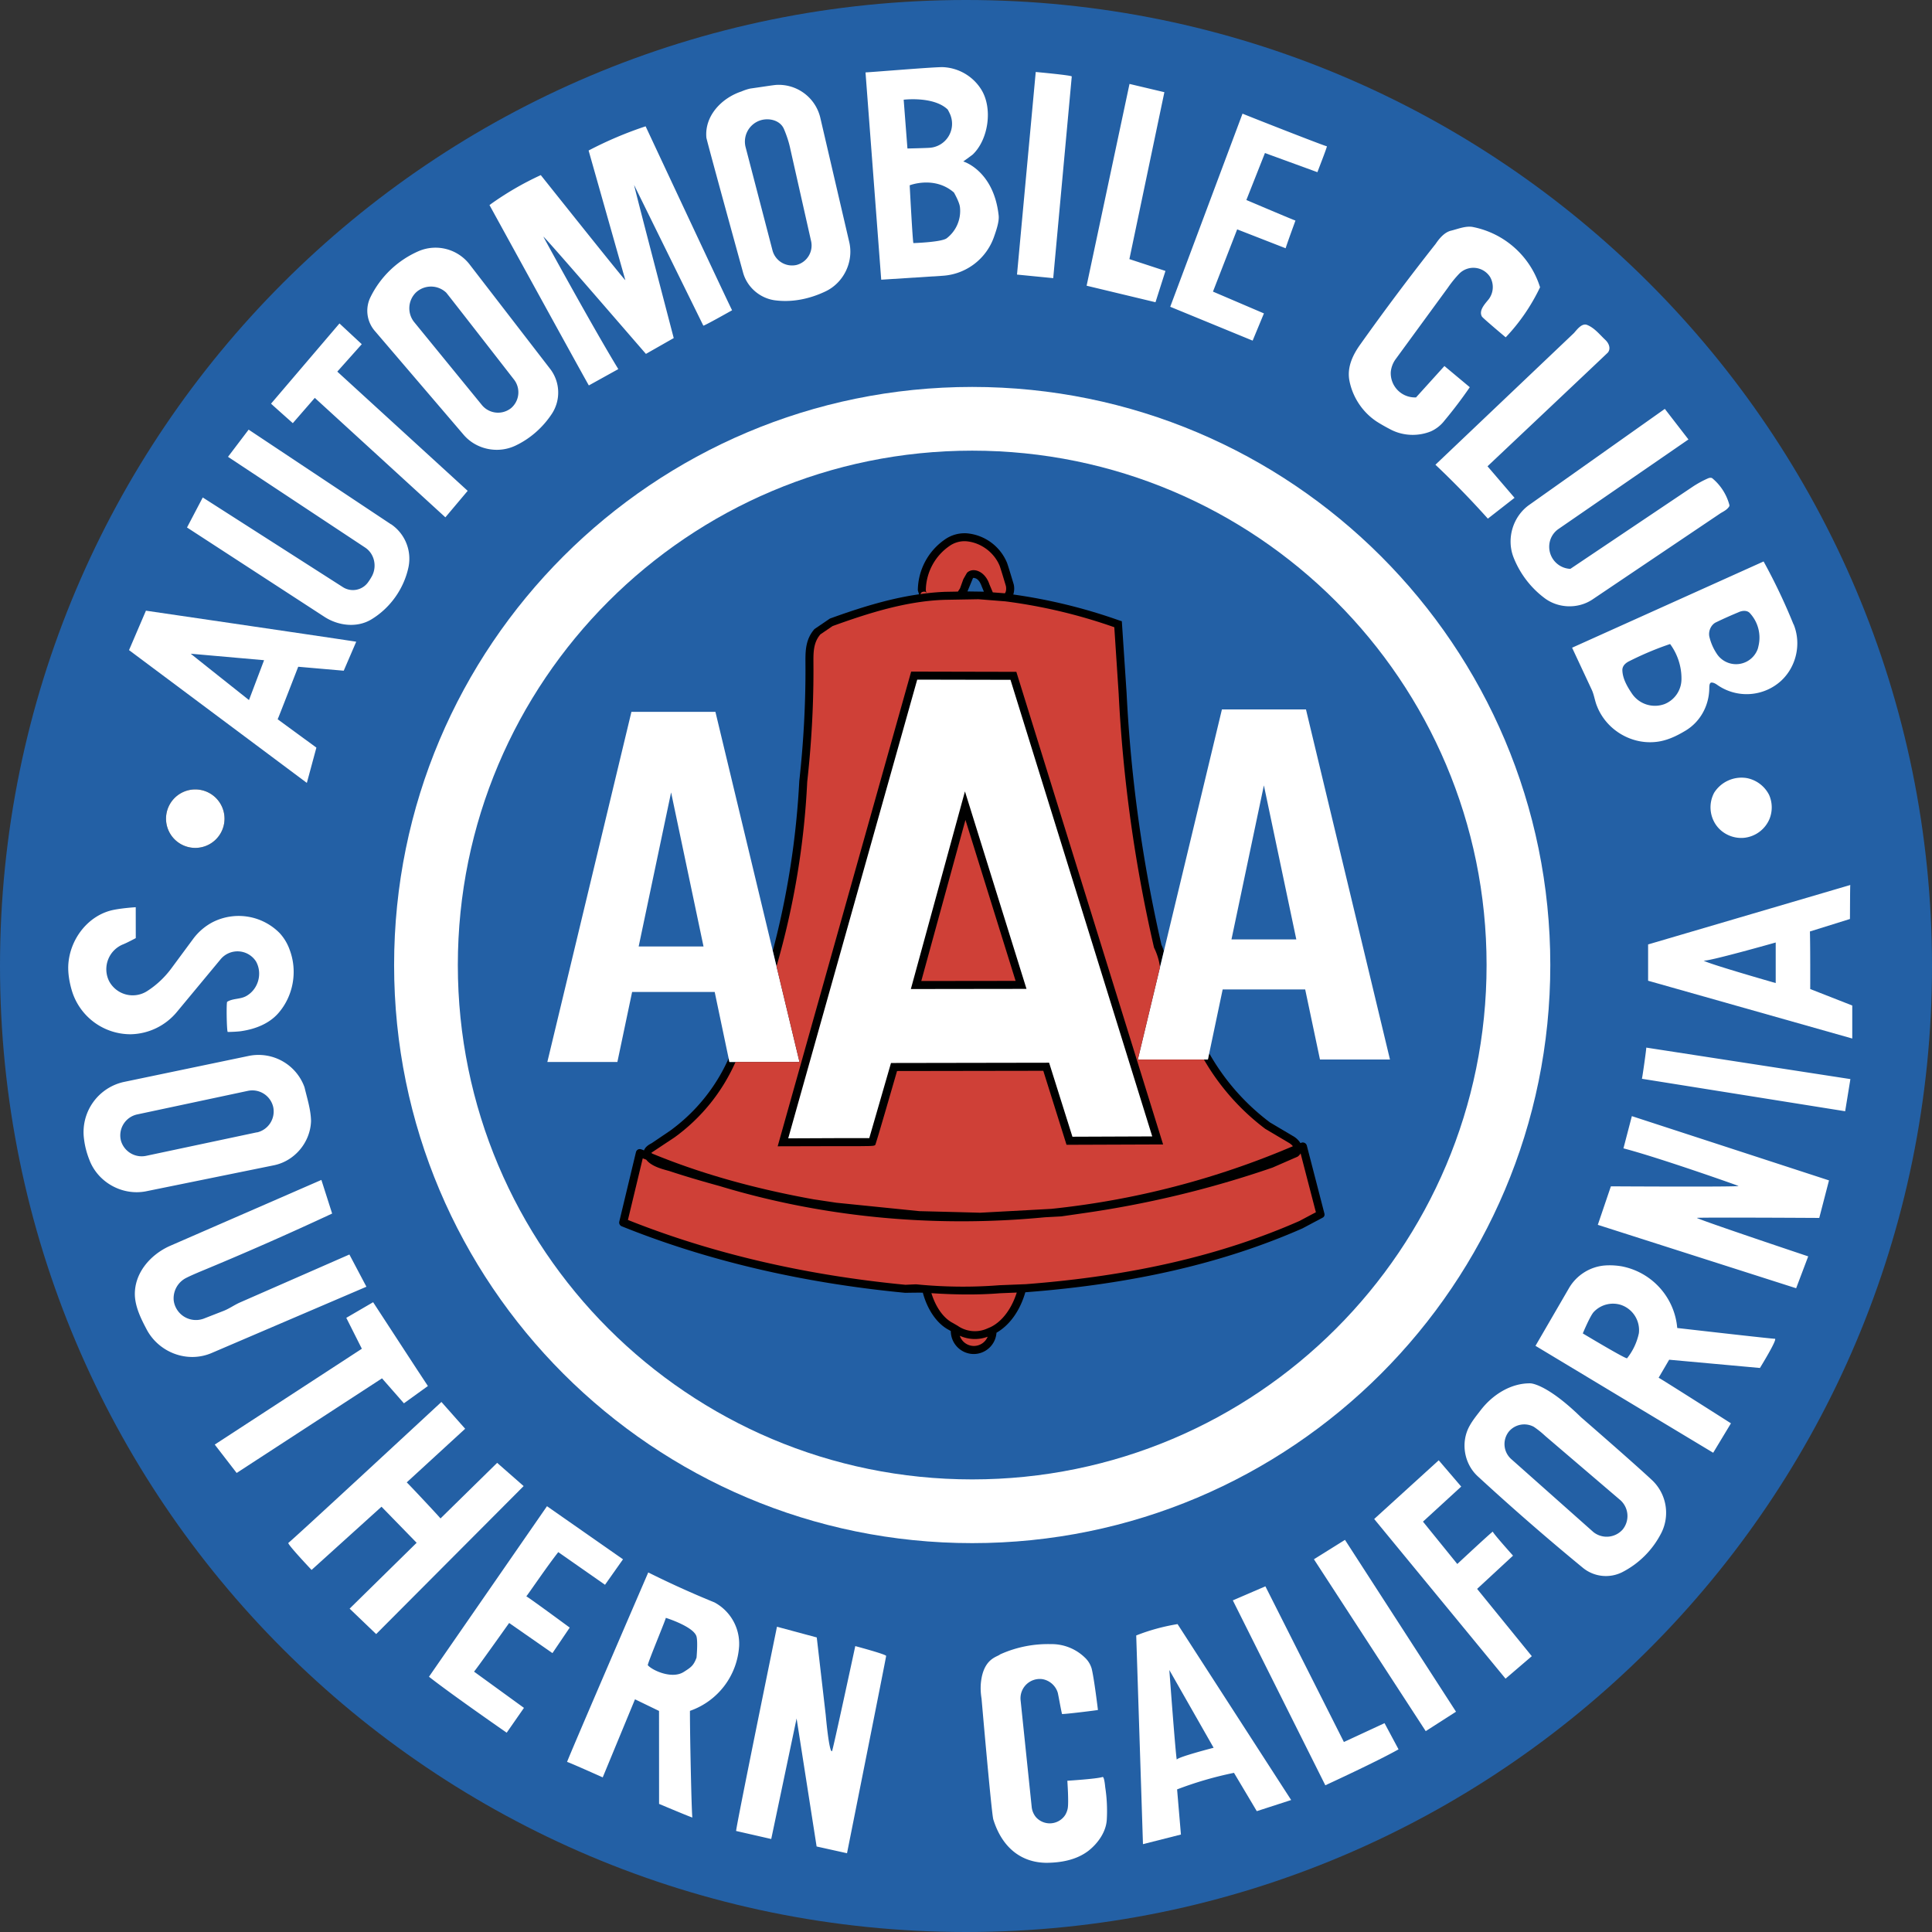
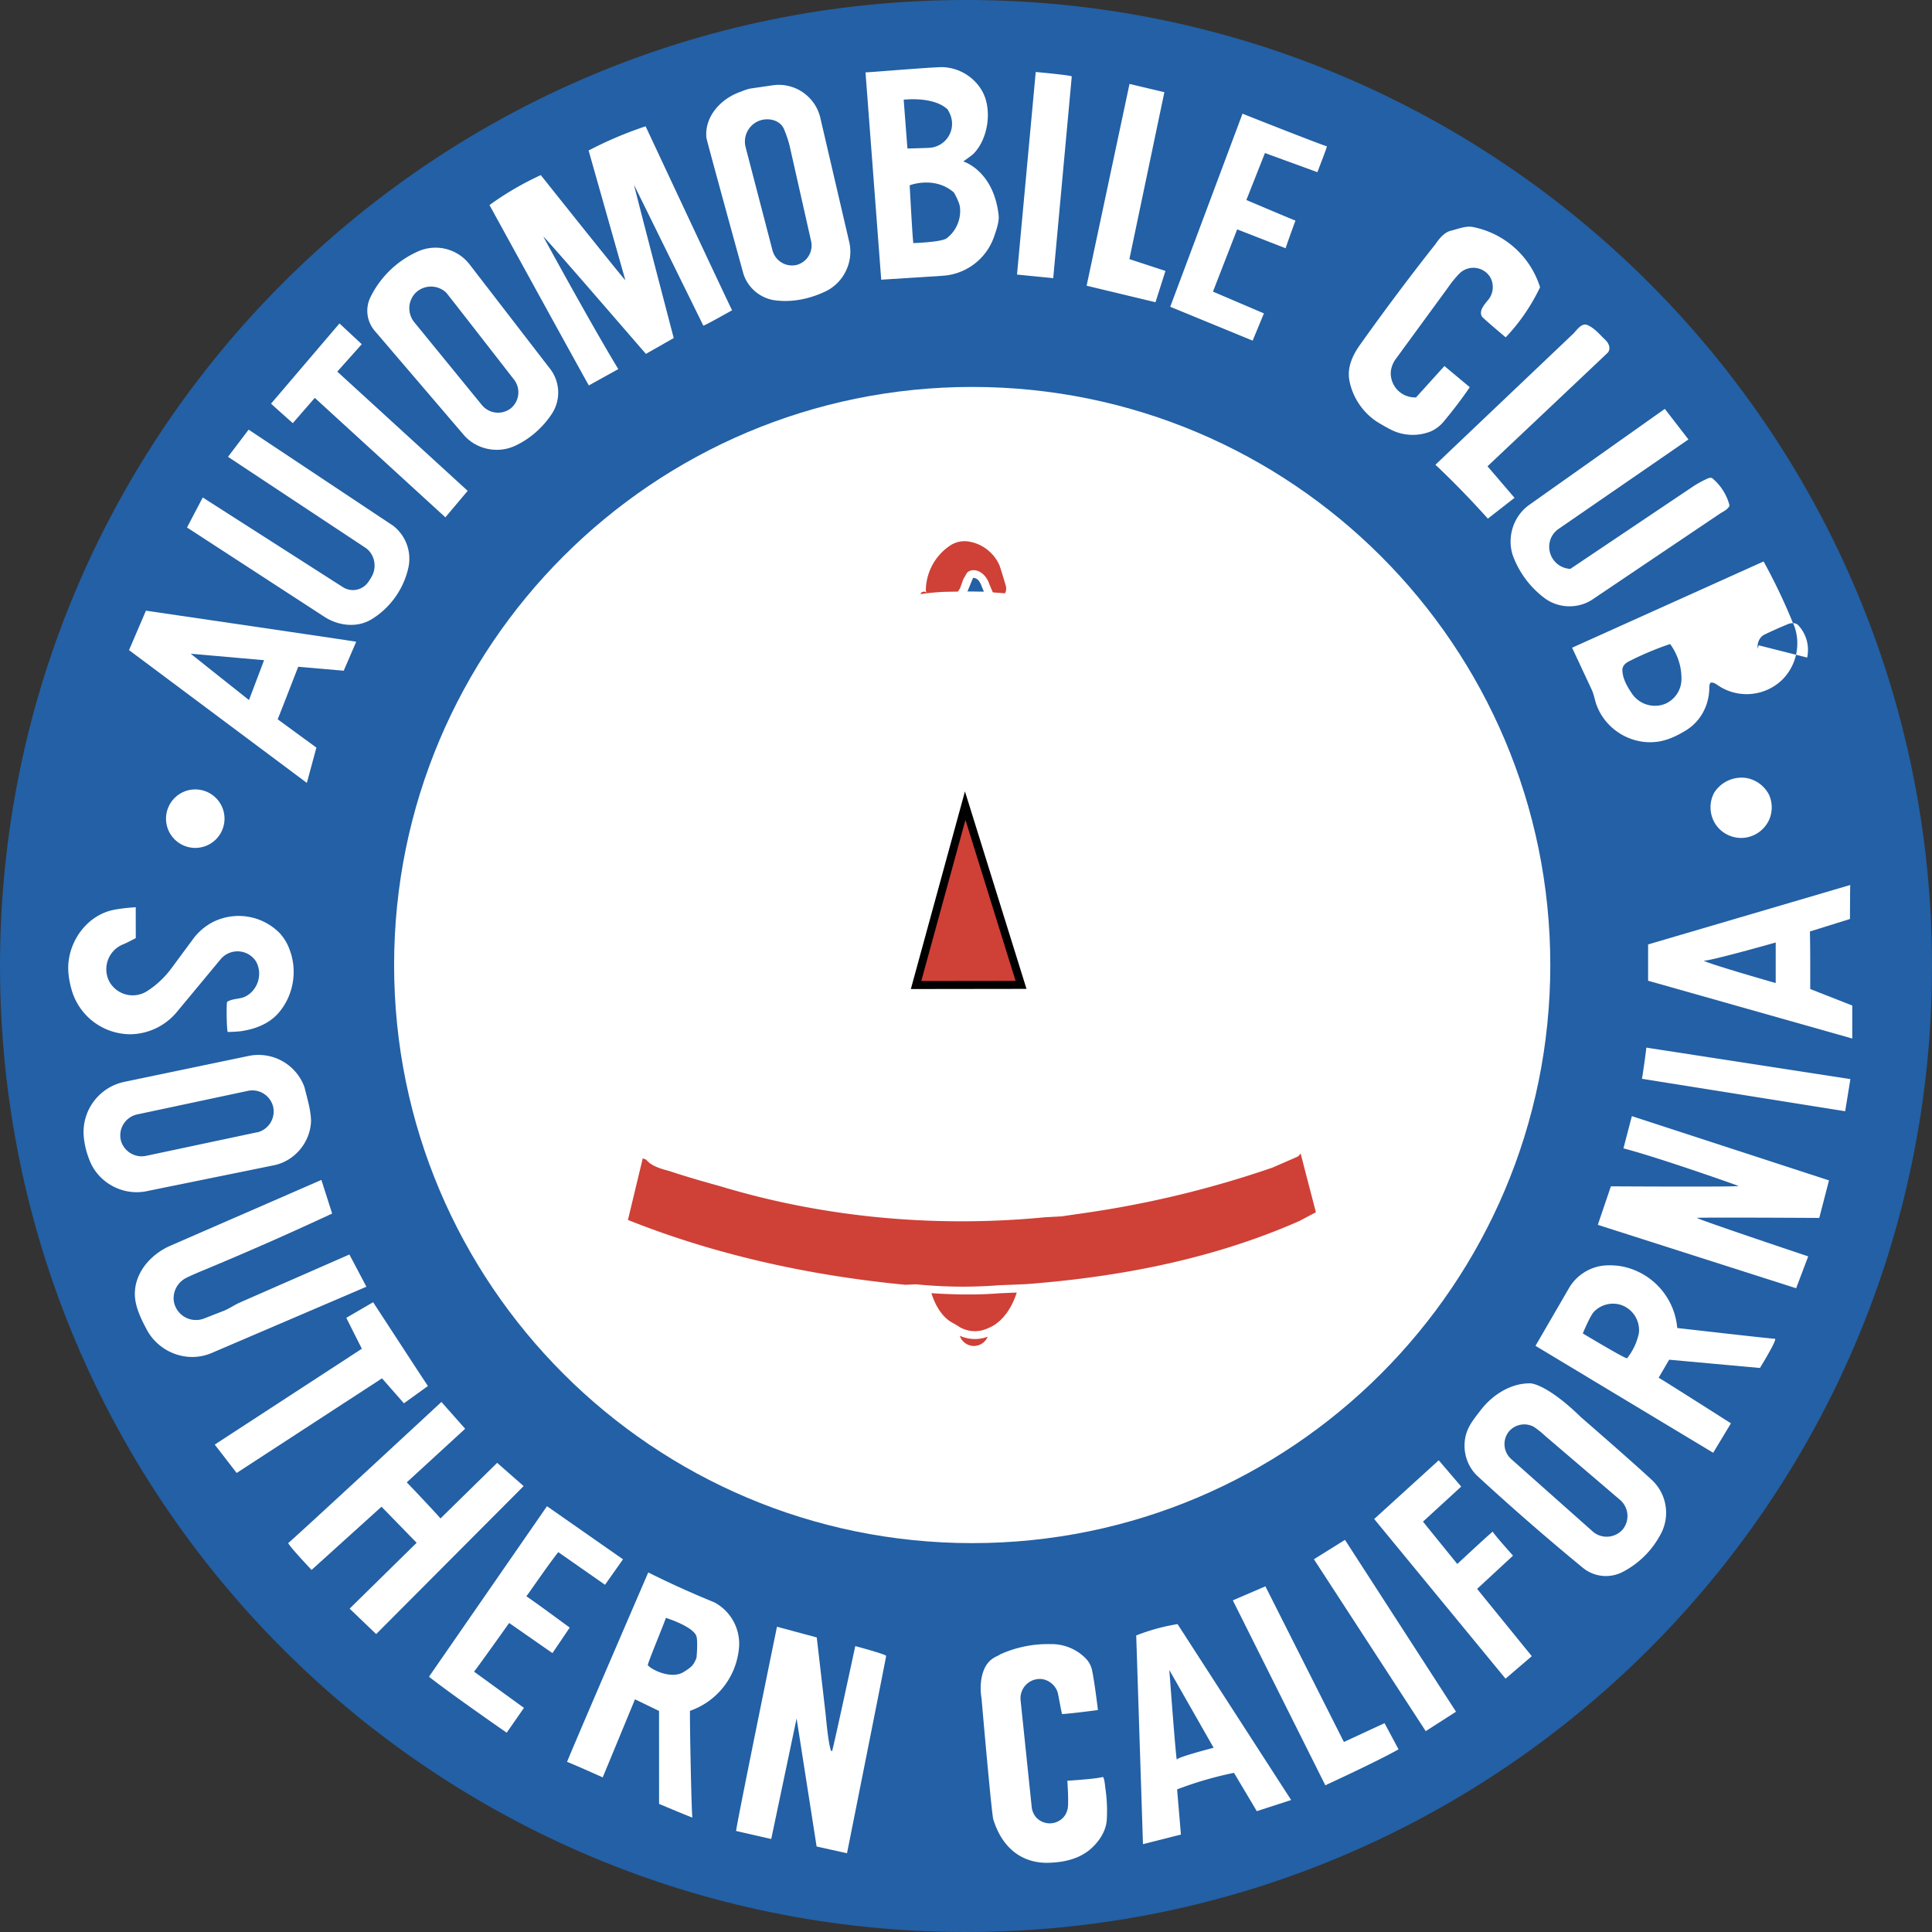
<svg xmlns="http://www.w3.org/2000/svg" width="2500" height="2500" viewBox="0 0 49.816 49.816">
  <rect x="0" y="0" width="49.816" height="49.816" fill="#333333" stroke="none" />
  <path d="M24.908 0C11.152 0 0 11.152 0 24.908c0 13.757 11.152 24.908 24.908 24.908 13.757 0 24.908-11.151 24.908-24.908C49.816 11.152 38.665 0 24.908 0z" fill="#2360a5" />
  <path d="M39.974 24.883c0-8.232-6.673-14.906-14.906-14.906-8.232 0-14.906 6.674-14.906 14.906s6.674 14.906 14.906 14.906c8.233 0 14.906-6.674 14.906-14.906z" fill="#fff" />
-   <path d="M38.331 24.883c0-7.325-5.938-13.263-13.263-13.263-7.324 0-13.263 5.938-13.263 13.263s5.939 13.263 13.263 13.263c7.325 0 13.263-5.938 13.263-13.263z" fill="#2360a5" />
-   <path d="M33.695 29.534a.108.108 0 0 0-.143-.068l-.02.009a.543.543 0 0 0-.206-.19l-.582-.345a5.792 5.792 0 0 1-1.565-1.782l-.034.162h-1.807l.672-2.799c-.02-.052-.036-.106-.062-.157a37.39 37.39 0 0 1-.899-6.493l-.123-1.853-.062-.019a13.976 13.976 0 0 0-2.737-.67.493.493 0 0 0 .012-.259s-.129-.434-.172-.555a1.237 1.237 0 0 0-1.043-.764.884.884 0 0 0-.563.161 1.612 1.612 0 0 0-.695 1.31l.031.102c-.788.112-1.565.36-2.299.626l-.397.27c-.213.242-.233.518-.233.79l.001.279c0 .935-.054 1.894-.16 2.853a21.463 21.463 0 0 1-.683 4.375l.688 2.867h-1.807l-.019-.094a4.617 4.617 0 0 1-1.512 1.867l-.473.32c-.066.034-.163.09-.198.186-.05-.021-.105-.049-.153-.024a.105.105 0 0 0-.054.068l-.43 1.792a.104.104 0 0 0 .062.12c2.192.884 4.652 1.462 7.312 1.716 0 0 .335-.007.453-.003.12.446.369.805.677.963l.044.026a.594.594 0 0 0 .593.592.59.59 0 0 0 .585-.549c.34-.195.606-.566.744-1.044l.022-.001c2.761-.211 5.09-.75 7.125-1.646l.521-.277a.087.087 0 0 0 .047-.078.132.132 0 0 0-.005-.033l-.453-1.751z" />
  <path d="M29.339 27.319h1.807l.38-1.806h2.128l.381 1.806h1.805l-2.166-9.027h-2.167l-2.168 9.027zm3.25-7.068l.836 3.972h-1.672l.836-3.972zM20.614 27.383l-2.167-9.028h-2.166l-2.168 9.028h1.806l.38-1.806h2.129l.379 1.806h1.807zm-4.146-2.979l.836-3.972.836 3.972h-1.672z" fill="#fff" />
-   <path d="M29.911 24.937a1.652 1.652 0 0 0-.155-.503 37.474 37.474 0 0 1-.912-6.554l-.112-1.707a13.707 13.707 0 0 0-2.808-.667l-.696-.055-.858.015c-.986.028-1.977.342-2.902.677l-.312.212c-.165.188-.182.414-.182.656l.001.278c0 .942-.054 1.908-.161 2.868a20.67 20.67 0 0 1-.792 4.76l.592 2.466h-1.649a4.784 4.784 0 0 1-1.567 1.94l-.601.399c.001.008.01.013.013.02 1.329.549 2.734.923 4.168 1.182l.587.088 2.141.217s1.557.039 1.557.041c0 0 1.292-.069 1.844-.1a21.522 21.522 0 0 0 6.23-1.615.377.377 0 0 0-.11-.091l-.604-.358a5.99 5.99 0 0 1-1.58-1.786H29.34l.571-2.383z" fill="#cf4037" />
  <path d="M38.809 4.193z" fill="none" stroke="#000" stroke-width=".463" stroke-miterlimit="100" />
-   <path d="M47.712 27.824l-5.264-.812c.01 0-.106.812-.112.804l5.241.837.135-.829zM42.077 28.779l-.217.831c.902.234 2.967.964 2.967.97-.007.029-3.291.009-3.291.009l-.337.993 5.114 1.635.311-.822s-2.715-.908-2.87-.991c-.037-.019 3.155 0 3.155 0l.251-.968-5.083-1.657zM46.247 16.096l-.002.003a15.132 15.132 0 0 0-.771-1.622l-4.938 2.224.501 1.072c.068.139.083.297.143.439.234.593.853.977 1.489.921.293-.024.553-.149.803-.3.371-.228.59-.633.601-1.066.003-.053-.007-.179.071-.167.055.004.11.041.147.068a1.32 1.32 0 0 0 1.628-.108c.4-.365.535-.961.328-1.464zm-3.324 2.057a.715.715 0 0 1-.837-.259c-.131-.191-.254-.407-.254-.627.007-.112.096-.18.186-.223.338-.17.686-.317 1.045-.438.191.259.297.58.293.902a.695.695 0 0 1-.433.645zm2.423-1.514c-.007.031-.013.059-.021.087a.594.594 0 0 1-1.066.119 1.339 1.339 0 0 1-.185-.435c-.028-.15.053-.313.182-.368.185-.09.374-.173.565-.253.102-.049.232-.059.303.025a.93.93 0 0 1 .222.825zM45.615 20.495a.82.82 0 0 0-.572-.432.836.836 0 0 0-.844.377.8.8 0 0 0 .044.825c.16.235.448.367.735.337a.8.8 0 0 0 .648-.486.797.797 0 0 0-.011-.621zM40.186 13.639l3.35-2.308-.609-.788-3.504 2.481c-.42.303-.587.878-.392 1.36.161.404.433.763.778 1.025.355.279.868.3 1.245.053l3.318-2.234c.075-.043.158-.086.207-.158.013-.015.016-.033.013-.049a1.346 1.346 0 0 0-.441-.689c-.031-.021-.074-.012-.105 0a2.657 2.657 0 0 0-.402.219l-3.153 2.117a.57.57 0 0 1-.504-.782.554.554 0 0 1 .199-.247zM38.355 12.023s3.078-2.904 3.103-2.932c.084-.104.025-.241-.062-.324-.15-.14-.286-.319-.484-.393-.136-.04-.257.136-.331.216l-3.569 3.393c.471.445.921.909 1.352 1.39l.688-.537-.697-.813zM39.71 7.407a2.276 2.276 0 0 0-1.749-1.557c-.179-.025-.365.052-.535.095-.179.038-.314.204-.408.343a64.094 64.094 0 0 0-1.936 2.583c-.195.269-.347.581-.292.921.078.439.34.838.714 1.082.117.074.239.142.365.207.314.16.698.176 1.029.04a.922.922 0 0 0 .349-.278 11.4 11.4 0 0 0 .651-.859l-.654-.546-.732.809a.624.624 0 0 1-.651-.658.672.672 0 0 1 .12-.321l1.351-1.848c.089-.129.188-.253.296-.365a.512.512 0 0 1 .791.083.52.52 0 0 1-.031.575c-.093.117-.268.292-.176.451.037.052.612.534.612.534.362-.38.66-.818.886-1.291zM36.691 39.235l.986-.904-.58-.678-1.664 1.514 3.387 4.117.677-.58-1.41-1.735.926-.857s-.521-.581-.521-.619c0-.021-.916.834-.916.834l-.885-1.092zM34.68 39.705l-.801.5 2.883 4.432.781-.501-2.863-4.431zM34.652 44.917l-2.024-4.014-.84.362 2.385 4.768s1.331-.612 1.888-.927l-.361-.675-1.048.486zM32.038 2.93l-1.864 4.98 2.125.873.291-.702-1.314-.562.624-1.605 1.251.488c-.01.001.252-.715.252-.715-.01.004-1.266-.53-1.266-.53l.479-1.211 1.354.494c-.008.008.252-.645.243-.669.01.024-2.166-.832-2.175-.841zM29.121 6.681l.902-4.304-.899-.213-1.106 5.203 1.776.426.257-.807-.93-.305zM27.972 42.739a1.233 1.233 0 0 0-.881-.346 2.994 2.994 0 0 0-1.284.256c-.011.003-.017.01-.025.013-.071.062-.41.1-.485.686-.02.153-.012.304.012.451 0 0 .257 2.967.303 3.114.225.725.717 1.113 1.369 1.119.383-.003.78-.074 1.091-.315.239-.191.446-.479.466-.794.016-.28.003-.56-.04-.838-.013-.145-.037-.274-.068-.266-.147.05-.909.097-.909.097s.041.574.008.722a.526.526 0 0 1-.065.164.476.476 0 0 1-.751.054.487.487 0 0 1-.111-.264l-.287-2.759a.498.498 0 0 1 .554-.538c.19.028.354.17.407.358.039.188.067.365.107.541.01.016.933-.098.927-.103 0 0-.099-.823-.163-1.071a.632.632 0 0 0-.175-.281zM27.635 1.972c.004-.031-.929-.116-.929-.116l-.483 5.224.934.092.478-5.2zM21.897 6.239l-.748-3.213a1.103 1.103 0 0 0-1.131-.837c-.099.008-.324.045-.676.095a1.302 1.302 0 0 0-.226.075c-.503.166-.954.625-.902 1.192.019.114.943 3.467.943 3.467.098.374.42.661.802.722.448.065.91-.028 1.323-.225.473-.222.735-.766.615-1.276zm-1.359.593a.522.522 0 0 1-.619-.374l-.692-2.657a.576.576 0 0 1 .362-.692c.219-.078.522-.019.624.216.071.167.13.343.167.523l.534 2.369a.518.518 0 0 1-.376.615zM16.647 3.257a9.796 9.796 0 0 0-1.47.624l.947 3.342c.013.047-2.18-2.708-2.18-2.708a7.852 7.852 0 0 0-1.323.772s2.414 4.397 2.562 4.651l.76-.421c-.624-1.019-1.935-3.413-1.931-3.413.028-.006 1.979 2.257 2.643 3.021l.717-.408s-1.048-4.007-1.021-3.945l1.784 3.624c.009.018.742-.396.742-.396-.007.009-2.23-4.743-2.23-4.743zM14.104 38.837l-3.043 4.397c.572.451 2.004 1.443 2.004 1.443l.445-.64-1.288-.935c.011.007.906-1.254.906-1.254l1.117.777.445-.658s-1.103-.812-1.12-.806c.017-.007.534-.772.825-1.14l1.205.842.464-.657-1.96-1.369zM14.194 9.523l-2.091-2.712a1.11 1.11 0 0 0-1.298-.34 2.49 2.49 0 0 0-1.25 1.186.795.795 0 0 0 .1.865l2.299 2.688c.324.38.883.497 1.338.28.383-.181.71-.472.942-.827a1 1 0 0 0-.04-1.14zm-1.017 1.001a.539.539 0 0 1-.744-.071L10.69 8.318a.57.57 0 0 1 .037-.778.57.57 0 0 1 .779.006c.037.04 1.742 2.234 1.742 2.234a.536.536 0 0 1-.071.744zM10.487 38.223l1.507-1.383-.612-.691s-3.967 3.678-3.948 3.634c-.019.044.6.697.6.697l1.803-1.63.906.93-1.728 1.698.684.656 3.803-3.816-.683-.599-1.461 1.434c.004-.008-.867-.938-.871-.93zM12.059 12.656L8.697 9.582l.631-.707-.575-.535-1.764 2.068c.005.01.561.503.561.503l.567-.652 3.367 3.08.575-.683zM10.74 35.293l-1.119-1.716-.692.403.401.797-3.793 2.471.565.732 3.748-2.44.565.644.618-.446-.293-.445zM10.082 13.519l-3.671-2.441-.532.701 3.535 2.339c.244.16.312.491.173.744-.034.06-.068.115-.108.167a.48.48 0 0 1-.63.115l-3.621-2.317-.406.774 3.542 2.303c.352.229.831.293 1.205.071.491-.294.846-.794.964-1.353a1.075 1.075 0 0 0-.451-1.106v.003zM5.128 32.802a82.93 82.93 0 0 0 3.436-1.511l-.277-.867-3.918 1.707c-.498.227-.915.705-.891 1.28.016.303.158.593.297.856.311.604 1.058.899 1.703.611l3.97-1.7-.439-.831-2.827 1.239c-.151.068-.284.167-.441.224l-.495.193a.578.578 0 0 1-.766-.463.59.59 0 0 1 .318-.588c.108-.055.219-.102.33-.15zM7.854 28.044l-.01-.03a1.26 1.26 0 0 0-1.414-.791l-3.242.676a1.324 1.324 0 0 0-1.021 1.474c.022.183.069.359.136.529.217.581.841.93 1.449.818l3.313-.674c.534-.11.939-.593.955-1.143-.006-.29-.098-.574-.166-.859zm-1.227 1.155v-.003l-2.864.608a.557.557 0 0 1-.642-.383.553.553 0 0 1 .417-.686l2.86-.609a.553.553 0 0 1 .648.424.555.555 0 0 1-.419.649zM3.778 25.565a.689.689 0 0 1-.967-.271.692.692 0 0 1 .365-.945c.111-.044.329-.163.325-.159l-.001-.798s-.323.02-.562.067c-.663.129-1.149.763-1.178 1.443-.007.203.028.411.083.607a1.58 1.58 0 0 0 1.529 1.159 1.587 1.587 0 0 0 1.196-.584l1.123-1.353a.567.567 0 0 1 .909.058c.175.31.061.72-.251.894-.154.087-.343.056-.491.148-.025.015-.013.778.015.778.078 0 .29-.009.365-.024.349-.053.704-.191.939-.461.386-.441.5-1.078.294-1.628a1.254 1.254 0 0 0-.257-.433 1.483 1.483 0 0 0-1.727-.287c-.2.104-.377.256-.51.438l-.534.722c-.18.251-.405.466-.665.629zM21.291 44.219l-.231-1.998-1.026-.276s-1.032 5.034-1.054 5.266l.906.207.654-3.108.516 3.301.784.174s.999-5.001 1.009-5.087c.003-.041-.796-.254-.796-.254s-.581 2.704-.6 2.71c-.077.041-.162-.935-.162-.935z" fill="#fff" />
-   <path d="M21.456 45.152zM5.789 21.109a.754.754 0 1 1-1.508 0 .754.754 0 0 1 1.508 0z" />
+   <path d="M47.712 27.824l-5.264-.812c.01 0-.106.812-.112.804l5.241.837.135-.829zM42.077 28.779l-.217.831c.902.234 2.967.964 2.967.97-.007.029-3.291.009-3.291.009l-.337.993 5.114 1.635.311-.822s-2.715-.908-2.87-.991c-.037-.019 3.155 0 3.155 0l.251-.968-5.083-1.657zM46.247 16.096l-.002.003a15.132 15.132 0 0 0-.771-1.622l-4.938 2.224.501 1.072c.068.139.083.297.143.439.234.593.853.977 1.489.921.293-.024.553-.149.803-.3.371-.228.59-.633.601-1.066.003-.053-.007-.179.071-.167.055.004.11.041.147.068a1.32 1.32 0 0 0 1.628-.108c.4-.365.535-.961.328-1.464zm-3.324 2.057a.715.715 0 0 1-.837-.259c-.131-.191-.254-.407-.254-.627.007-.112.096-.18.186-.223.338-.17.686-.317 1.045-.438.191.259.297.58.293.902a.695.695 0 0 1-.433.645zm2.423-1.514c-.007.031-.013.059-.021.087c-.028-.15.053-.313.182-.368.185-.09.374-.173.565-.253.102-.049.232-.059.303.025a.93.93 0 0 1 .222.825zM45.615 20.495a.82.82 0 0 0-.572-.432.836.836 0 0 0-.844.377.8.8 0 0 0 .044.825c.16.235.448.367.735.337a.8.8 0 0 0 .648-.486.797.797 0 0 0-.011-.621zM40.186 13.639l3.35-2.308-.609-.788-3.504 2.481c-.42.303-.587.878-.392 1.36.161.404.433.763.778 1.025.355.279.868.3 1.245.053l3.318-2.234c.075-.043.158-.086.207-.158.013-.015.016-.033.013-.049a1.346 1.346 0 0 0-.441-.689c-.031-.021-.074-.012-.105 0a2.657 2.657 0 0 0-.402.219l-3.153 2.117a.57.57 0 0 1-.504-.782.554.554 0 0 1 .199-.247zM38.355 12.023s3.078-2.904 3.103-2.932c.084-.104.025-.241-.062-.324-.15-.14-.286-.319-.484-.393-.136-.04-.257.136-.331.216l-3.569 3.393c.471.445.921.909 1.352 1.39l.688-.537-.697-.813zM39.71 7.407a2.276 2.276 0 0 0-1.749-1.557c-.179-.025-.365.052-.535.095-.179.038-.314.204-.408.343a64.094 64.094 0 0 0-1.936 2.583c-.195.269-.347.581-.292.921.078.439.34.838.714 1.082.117.074.239.142.365.207.314.16.698.176 1.029.04a.922.922 0 0 0 .349-.278 11.4 11.4 0 0 0 .651-.859l-.654-.546-.732.809a.624.624 0 0 1-.651-.658.672.672 0 0 1 .12-.321l1.351-1.848c.089-.129.188-.253.296-.365a.512.512 0 0 1 .791.083.52.52 0 0 1-.031.575c-.093.117-.268.292-.176.451.037.052.612.534.612.534.362-.38.66-.818.886-1.291zM36.691 39.235l.986-.904-.58-.678-1.664 1.514 3.387 4.117.677-.58-1.41-1.735.926-.857s-.521-.581-.521-.619c0-.021-.916.834-.916.834l-.885-1.092zM34.68 39.705l-.801.5 2.883 4.432.781-.501-2.863-4.431zM34.652 44.917l-2.024-4.014-.84.362 2.385 4.768s1.331-.612 1.888-.927l-.361-.675-1.048.486zM32.038 2.93l-1.864 4.98 2.125.873.291-.702-1.314-.562.624-1.605 1.251.488c-.01.001.252-.715.252-.715-.01.004-1.266-.53-1.266-.53l.479-1.211 1.354.494c-.008.008.252-.645.243-.669.01.024-2.166-.832-2.175-.841zM29.121 6.681l.902-4.304-.899-.213-1.106 5.203 1.776.426.257-.807-.93-.305zM27.972 42.739a1.233 1.233 0 0 0-.881-.346 2.994 2.994 0 0 0-1.284.256c-.011.003-.017.01-.025.013-.071.062-.41.1-.485.686-.02.153-.012.304.012.451 0 0 .257 2.967.303 3.114.225.725.717 1.113 1.369 1.119.383-.003.78-.074 1.091-.315.239-.191.446-.479.466-.794.016-.28.003-.56-.04-.838-.013-.145-.037-.274-.068-.266-.147.05-.909.097-.909.097s.041.574.008.722a.526.526 0 0 1-.065.164.476.476 0 0 1-.751.054.487.487 0 0 1-.111-.264l-.287-2.759a.498.498 0 0 1 .554-.538c.19.028.354.17.407.358.039.188.067.365.107.541.01.016.933-.098.927-.103 0 0-.099-.823-.163-1.071a.632.632 0 0 0-.175-.281zM27.635 1.972c.004-.031-.929-.116-.929-.116l-.483 5.224.934.092.478-5.2zM21.897 6.239l-.748-3.213a1.103 1.103 0 0 0-1.131-.837c-.099.008-.324.045-.676.095a1.302 1.302 0 0 0-.226.075c-.503.166-.954.625-.902 1.192.019.114.943 3.467.943 3.467.098.374.42.661.802.722.448.065.91-.028 1.323-.225.473-.222.735-.766.615-1.276zm-1.359.593a.522.522 0 0 1-.619-.374l-.692-2.657a.576.576 0 0 1 .362-.692c.219-.078.522-.019.624.216.071.167.13.343.167.523l.534 2.369a.518.518 0 0 1-.376.615zM16.647 3.257a9.796 9.796 0 0 0-1.47.624l.947 3.342c.013.047-2.18-2.708-2.18-2.708a7.852 7.852 0 0 0-1.323.772s2.414 4.397 2.562 4.651l.76-.421c-.624-1.019-1.935-3.413-1.931-3.413.028-.006 1.979 2.257 2.643 3.021l.717-.408s-1.048-4.007-1.021-3.945l1.784 3.624c.009.018.742-.396.742-.396-.007.009-2.23-4.743-2.23-4.743zM14.104 38.837l-3.043 4.397c.572.451 2.004 1.443 2.004 1.443l.445-.64-1.288-.935c.011.007.906-1.254.906-1.254l1.117.777.445-.658s-1.103-.812-1.12-.806c.017-.007.534-.772.825-1.14l1.205.842.464-.657-1.96-1.369zM14.194 9.523l-2.091-2.712a1.11 1.11 0 0 0-1.298-.34 2.49 2.49 0 0 0-1.25 1.186.795.795 0 0 0 .1.865l2.299 2.688c.324.38.883.497 1.338.28.383-.181.71-.472.942-.827a1 1 0 0 0-.04-1.14zm-1.017 1.001a.539.539 0 0 1-.744-.071L10.69 8.318a.57.57 0 0 1 .037-.778.57.57 0 0 1 .779.006c.037.04 1.742 2.234 1.742 2.234a.536.536 0 0 1-.071.744zM10.487 38.223l1.507-1.383-.612-.691s-3.967 3.678-3.948 3.634c-.019.044.6.697.6.697l1.803-1.63.906.93-1.728 1.698.684.656 3.803-3.816-.683-.599-1.461 1.434c.004-.008-.867-.938-.871-.93zM12.059 12.656L8.697 9.582l.631-.707-.575-.535-1.764 2.068c.005.01.561.503.561.503l.567-.652 3.367 3.08.575-.683zM10.74 35.293l-1.119-1.716-.692.403.401.797-3.793 2.471.565.732 3.748-2.44.565.644.618-.446-.293-.445zM10.082 13.519l-3.671-2.441-.532.701 3.535 2.339c.244.16.312.491.173.744-.034.06-.068.115-.108.167a.48.48 0 0 1-.63.115l-3.621-2.317-.406.774 3.542 2.303c.352.229.831.293 1.205.071.491-.294.846-.794.964-1.353a1.075 1.075 0 0 0-.451-1.106v.003zM5.128 32.802a82.93 82.93 0 0 0 3.436-1.511l-.277-.867-3.918 1.707c-.498.227-.915.705-.891 1.28.016.303.158.593.297.856.311.604 1.058.899 1.703.611l3.97-1.7-.439-.831-2.827 1.239c-.151.068-.284.167-.441.224l-.495.193a.578.578 0 0 1-.766-.463.59.59 0 0 1 .318-.588c.108-.055.219-.102.33-.15zM7.854 28.044l-.01-.03a1.26 1.26 0 0 0-1.414-.791l-3.242.676a1.324 1.324 0 0 0-1.021 1.474c.022.183.069.359.136.529.217.581.841.93 1.449.818l3.313-.674c.534-.11.939-.593.955-1.143-.006-.29-.098-.574-.166-.859zm-1.227 1.155v-.003l-2.864.608a.557.557 0 0 1-.642-.383.553.553 0 0 1 .417-.686l2.86-.609a.553.553 0 0 1 .648.424.555.555 0 0 1-.419.649zM3.778 25.565a.689.689 0 0 1-.967-.271.692.692 0 0 1 .365-.945c.111-.044.329-.163.325-.159l-.001-.798s-.323.02-.562.067c-.663.129-1.149.763-1.178 1.443-.007.203.028.411.083.607a1.58 1.58 0 0 0 1.529 1.159 1.587 1.587 0 0 0 1.196-.584l1.123-1.353a.567.567 0 0 1 .909.058c.175.31.061.72-.251.894-.154.087-.343.056-.491.148-.025.015-.013.778.015.778.078 0 .29-.009.365-.024.349-.053.704-.191.939-.461.386-.441.5-1.078.294-1.628a1.254 1.254 0 0 0-.257-.433 1.483 1.483 0 0 0-1.727-.287c-.2.104-.377.256-.51.438l-.534.722c-.18.251-.405.466-.665.629zM21.291 44.219l-.231-1.998-1.026-.276s-1.032 5.034-1.054 5.266l.906.207.654-3.108.516 3.301.784.174s.999-5.001 1.009-5.087c.003-.041-.796-.254-.796-.254s-.581 2.704-.6 2.71c-.077.041-.162-.935-.162-.935z" fill="#fff" />
  <path d="M5.789 21.109a.754.754 0 1 1-1.508 0 .754.754 0 0 1 1.508 0zM46.676 25.502s.004-1.098-.008-1.484l1.032-.322c.002.006.002-.884.01-.877l-5.214 1.533v.936l5.264 1.49v-.851l-1.084-.425zm-.89-.154s-1.827-.522-1.858-.582c.039.051 1.858-.464 1.858-.464v1.046zM42.608 38.175c-.477-.448-1.841-1.631-1.841-1.631-.826-.806-1.24-.871-1.302-.875-.507-.009-.979.294-1.283.688-.099.129-.206.259-.286.403-.238.42-.151.972.203 1.302a63.88 63.88 0 0 0 2.723 2.37.938.938 0 0 0 1.005.107 2.31 2.31 0 0 0 1.016-1.025 1.157 1.157 0 0 0-.235-1.339zm-.769 1.264a.55.55 0 0 1-.755.064l-2.125-1.888a.518.518 0 0 1-.049-.708.519.519 0 0 1 .639-.117c.105.071.204.151.297.238l1.938 1.656a.55.55 0 0 1 .055.755zM30.363 41.877c-.365.06-.724.157-1.066.293l.174 5.381.979-.248-.099-1.164a9.333 9.333 0 0 1 1.467-.427l.588.988.886-.287-2.929-4.536zm-.019 3.497c-.026-.049-.193-2.313-.193-2.313l1.142 2.005c-.001-.001-.968.25-.949.308zM24.837 4.164s.195-.14.245-.18c.407-.39.52-1.193.22-1.675a1.228 1.228 0 0 0-.998-.578c-.263-.003-1.99.144-1.987.135l.405 5.346 1.594-.102a1.502 1.502 0 0 0 1.313-1c.062-.176.138-.399.121-.553-.127-1.167-.921-1.399-.913-1.393zm-1.536-1.593s.774-.096 1.136.254c0 0 .059.105.077.163a.62.62 0 0 1-.547.823c-.11.008-.569.018-.569.018l-.097-1.258zm1.105 3.576c-.146.099-.854.121-.854.121-.019-.02-.096-1.49-.096-1.49s.638-.251 1.141.186c0 0 .14.241.155.377a.887.887 0 0 1-.346.806zM8.863 17.294l.322-.747c.01-.005-5.422-.801-5.422-.801l-.436 1.017 4.585 3.424.246-.91-.999-.731c.003.009.526-1.346.531-1.354l1.173.102zm-2.443.757s-1.51-1.198-1.501-1.195l1.89.167-.389 1.028zM19.058 42.445a1.21 1.21 0 0 0-.637-1.128 24.611 24.611 0 0 1-1.706-.772s-2.102 4.868-2.093 4.887c-.009-.019.919.397.919.397l.832-2.013.62.3.001 2.397s.841.355.86.351c-.02 0-.066-2.129-.064-2.75a1.894 1.894 0 0 0 1.268-1.669zm-1.098.297c-.077.207-.144.25-.329.368-.304.194-.812-.039-.928-.174 0-.071.483-1.22.464-1.22.019.004.728.23.793.484.037.146 0 .542 0 .542zM45.379 35.273s.449-.727.389-.754c.058.019-2.521-.277-2.521-.277a1.773 1.773 0 0 0-1.437-1.591c-.136-.022-.274-.031-.414-.022-.39.025-.747.25-.942.588l-.862 1.485 4.582 2.757.458-.759s-1.845-1.175-1.865-1.175l.272-.465 2.34.213zm-3.425-.251c-.027.03-1.142-.64-1.142-.64s.188-.455.284-.555a.682.682 0 0 1 .701-.18.687.687 0 0 1 .461.729 1.553 1.553 0 0 1-.304.646z" fill="#fff" />
  <path d="M23.782 15.264c.054-.015.096-.014.112.04l-.022-.076a1.41 1.41 0 0 1 .607-1.148.673.673 0 0 1 .432-.124c.376.03.725.287.867.639 0 0 .036.103.159.517.008.04.016.134-.027.186l-.311-.024-.088-.209c-.113-.342-.425-.447-.577-.296a7.178 7.178 0 0 0-.096.168l-.085.235-.054.082-.335.006a6.046 6.046 0 0 0-.63.059c.011-.025.024-.048.048-.055z" fill="#cf4037" />
  <path d="M25.369 15.256l-.424-.006.002-.003.14-.34c.02-.019.081.011.088.014.071.038.116.133.141.206l.053.129z" fill="#2360a5" />
  <path d="M25.11 34.705a.384.384 0 0 1-.362-.262c.233.102.48.111.719.024a.386.386 0 0 1-.357.238zM25.546 34.217l-.107.046a.777.777 0 0 1-.75-.081l-.123-.071c-.241-.124-.439-.409-.55-.767.588.039 1.183.049 1.767.002l.434-.018c-.134.417-.371.74-.671.889zM33.507 31.482c-2.016.888-4.324 1.421-7.057 1.63l-.679.027c-.708.056-1.428.048-2.146-.023-.015-.001-.277.012-.277.012-2.593-.249-5.004-.812-7.157-1.672l.382-1.589c.03.013.06.023.09.035.12.156.358.227.531.275l.062.017c.425.141.859.267 1.296.387 2.685.814 5.559 1.079 8.39.806l.424-.023.54-.078a26.357 26.357 0 0 0 4.908-1.181l.646-.282a.276.276 0 0 0 .076-.083c.068.266.361 1.391.394 1.518-.095.049-.423.224-.423.224z" fill="#cf4037" />
-   <path d="M20.052 29.557l1.553-.004c.935.002.935.002.967-.037.018-.033.46-1.559.558-1.9l3.771-.006.599 1.908 2.49-.009-3.784-12.186-2.712-.006-3.442 12.24z" />
  <path d="M23.65 17.524l2.405.005c.043.142 3.575 11.515 3.655 11.773-.237.002-1.925.008-2.058.008l-.601-1.908-4.077.007-.56 1.937s-1.566 0-2.09.006l3.326-11.828z" fill="#fff" />
  <path d="M23.486 25.502l2.982-.004-1.587-5.092-1.395 5.096z" />
  <path d="M24.894 21.141l1.293 4.151-2.432.003c.064-.228.984-3.588 1.139-4.154z" fill="#cf4037" />
</svg>